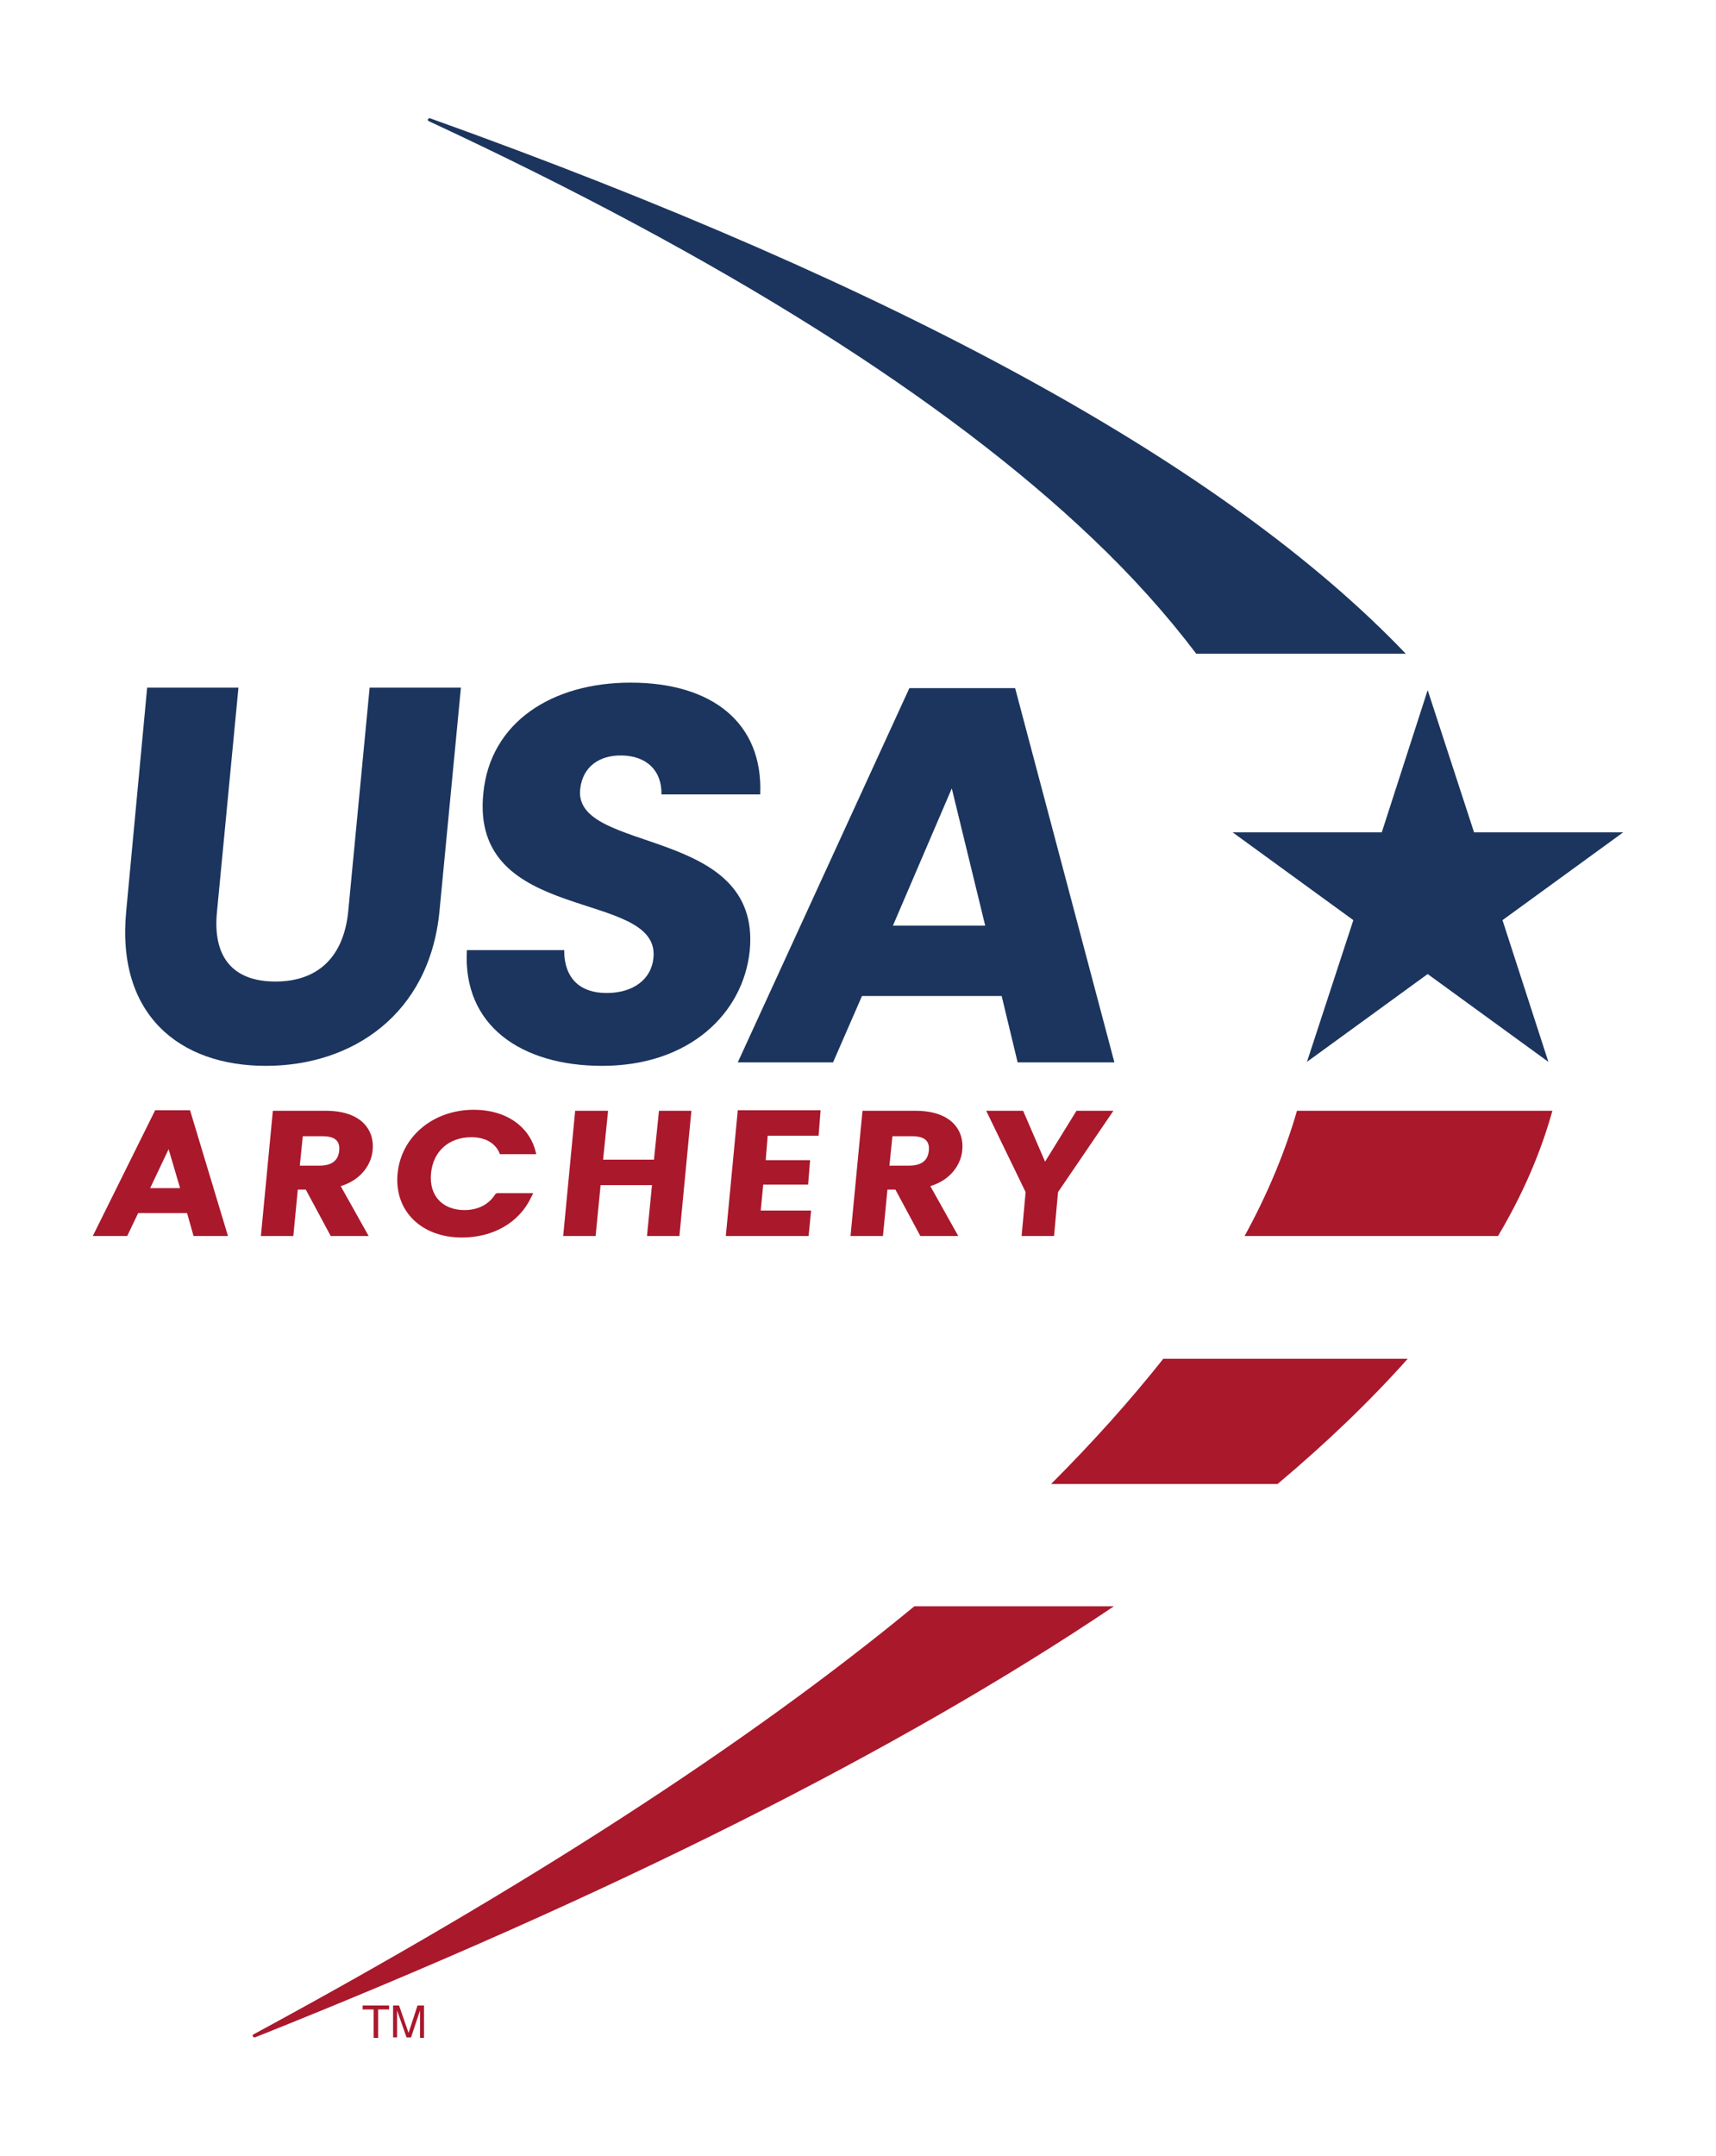
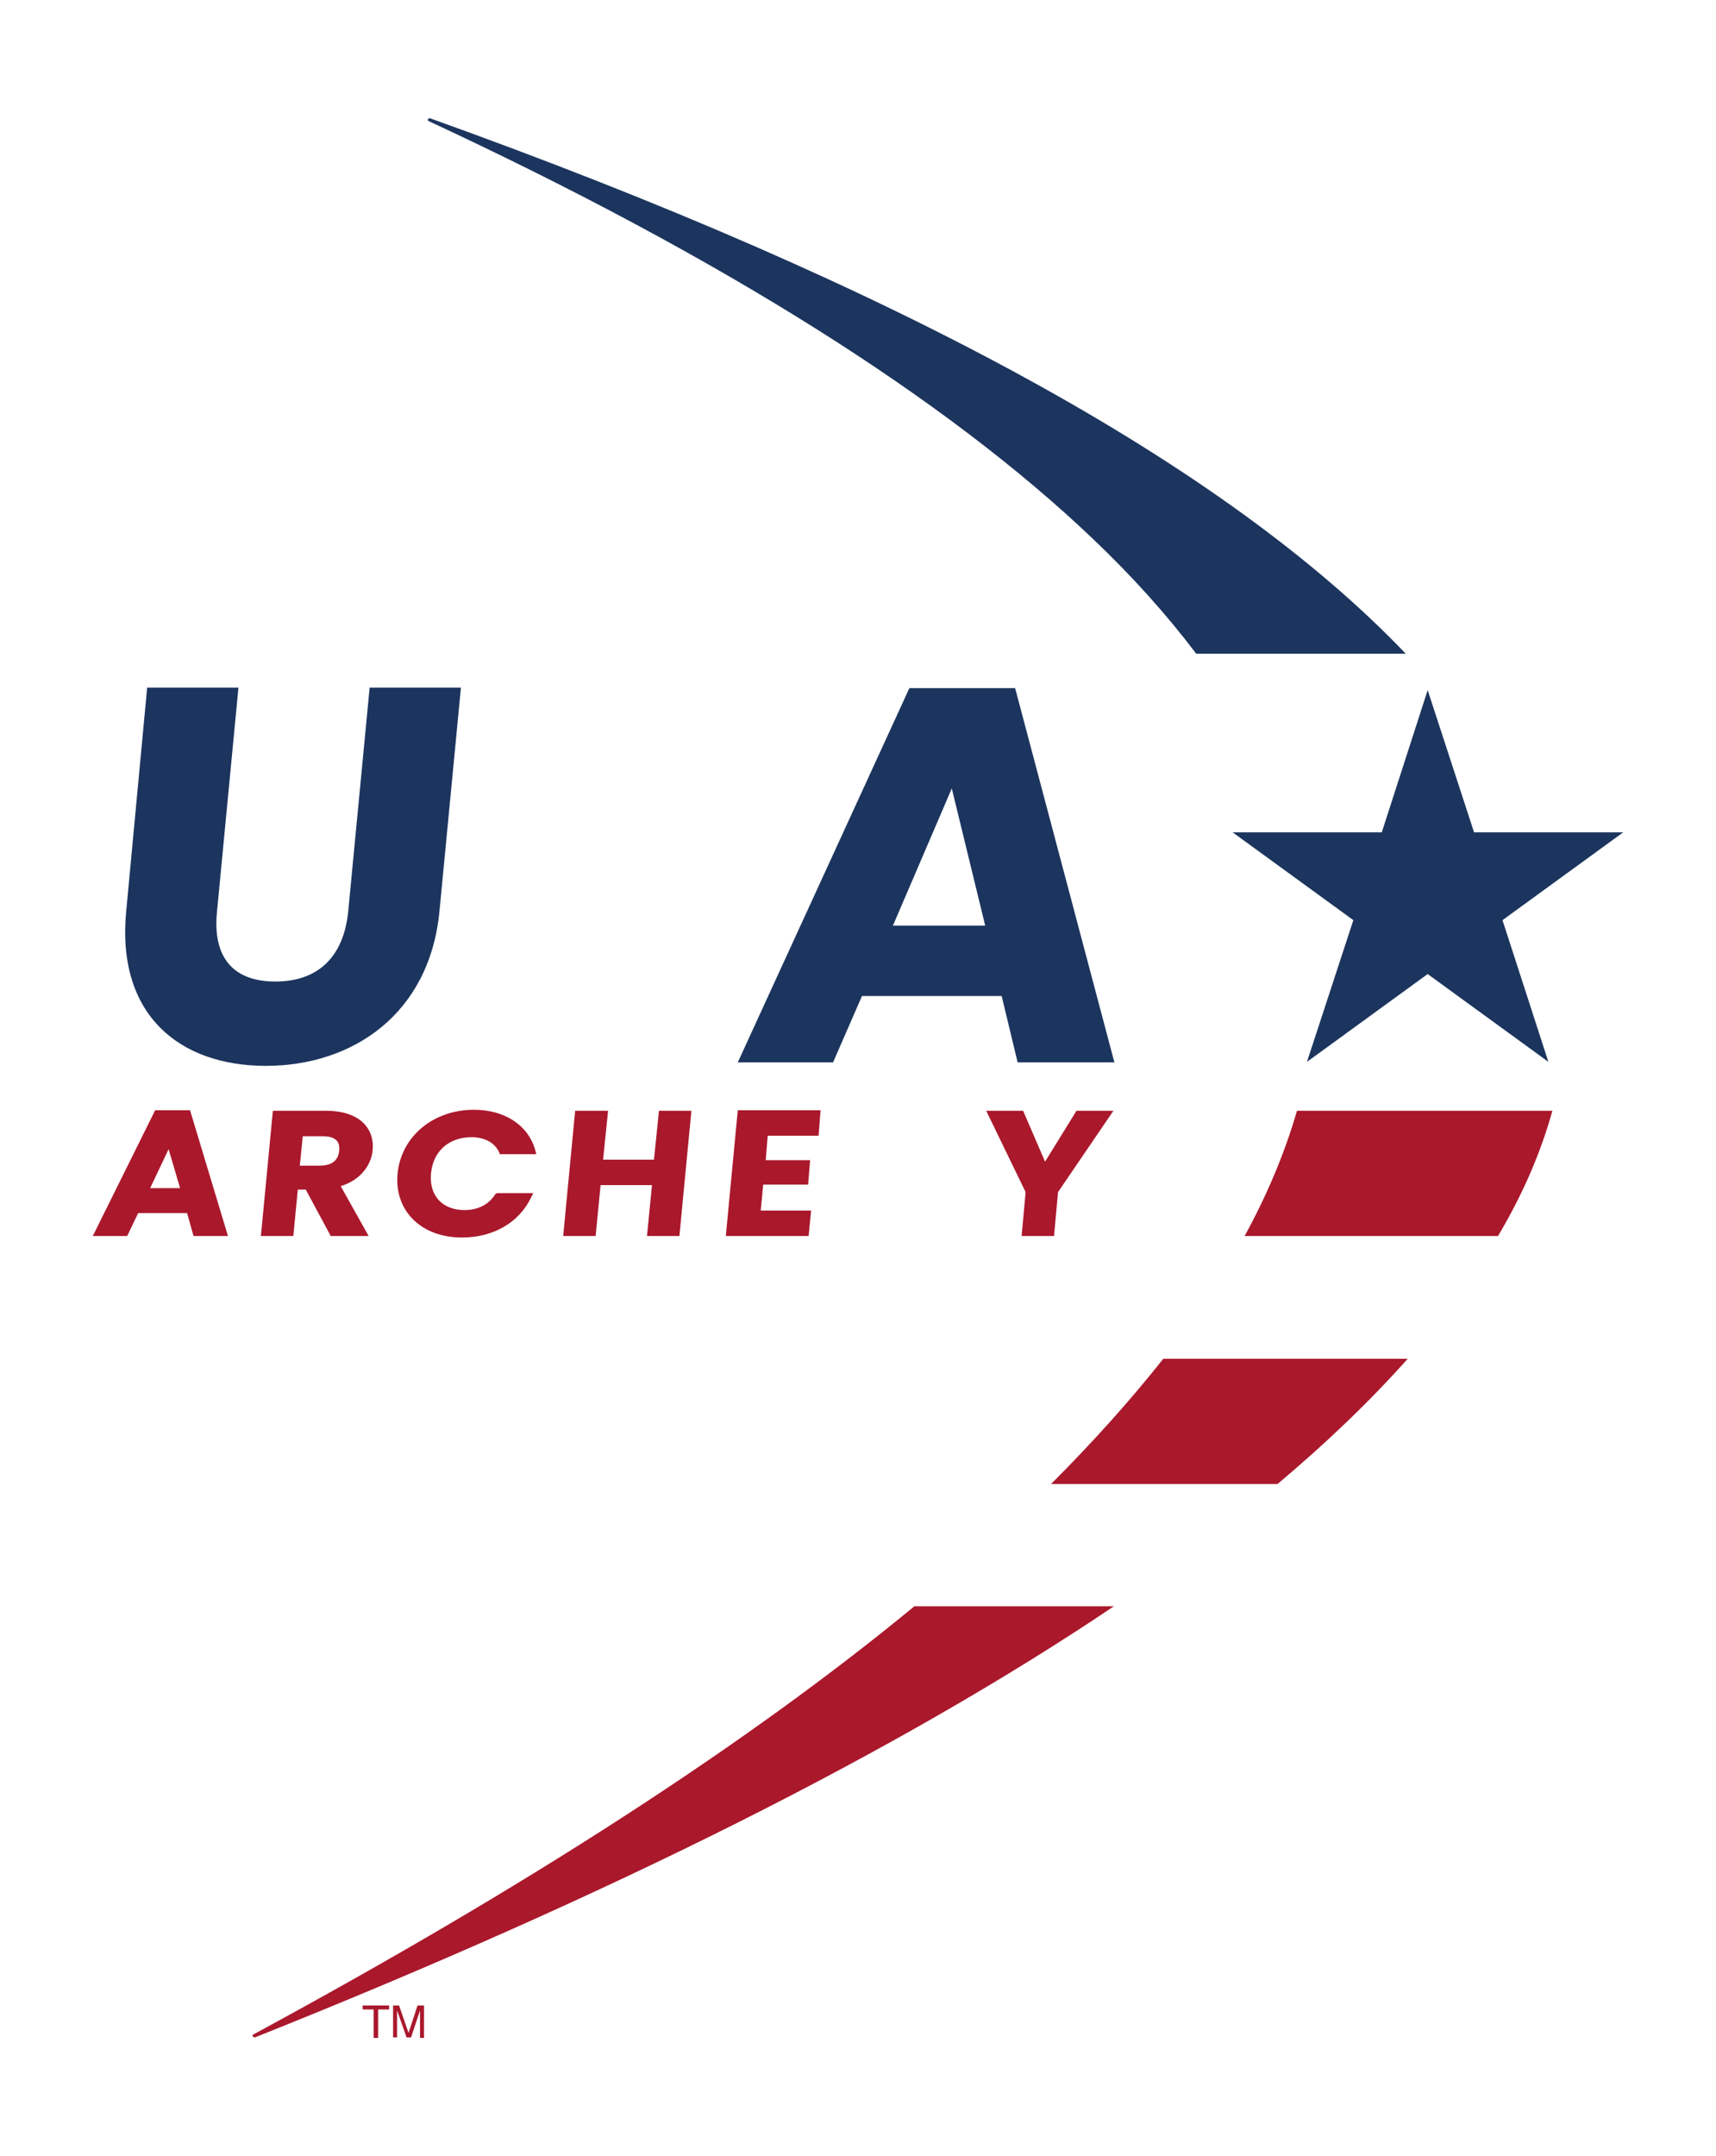
<svg xmlns="http://www.w3.org/2000/svg" xml:space="preserve" style="enable-background:new 0 0 344 432;" viewBox="0 0 344 432" y="0px" x="0px" id="Layer_1" version="1.1">
  <style type="text/css">
	.st0{fill:#1C355E;}
	.st1{fill:#AA182C;}
</style>
  <polygon points="325.4,166.8 295.5,166.8 286.2,138.3 277,166.8 247.1,166.8 271.3,184.4 262,212.8 286.2,195.2   310.4,212.8 301.2,184.4" class="st0" />
  <path d="M86.2,23.7c0,0-0.1,0-0.1,0c-0.1,0-0.3,0.1-0.3,0.2c-0.1,0.2,0,0.3,0.2,0.4c58.9,27.4,103.6,55.6,133,83.6  c8,7.6,14.9,15.3,20.8,23.1h42C245.9,93.4,180.5,57.5,86.2,23.7z" class="st0" />
  <path d="M260,222.6c-2.4,8.3-5.9,16.7-10.5,25.1h50.8c5-8.4,8.6-16.8,10.9-25.1H260z" class="st1" />
  <path d="M210.7,297.4h45.4c10-8.4,18.7-16.8,26.1-25.1h-49C226.7,280.5,219.2,288.9,210.7,297.4z" class="st1" />
  <path d="M50.8,407.7c-0.2,0.1-0.2,0.3-0.1,0.4c0.1,0.1,0.2,0.2,0.3,0.2c0,0,0.1,0,0.1,0  c71.7-28.6,129.4-57.6,172.2-86.4h-40C149.8,349.5,105.7,378,50.8,407.7z" class="st1" />
  <path d="M29.5,137.8h18.3l-4.3,44.9c-0.9,8.9,3,14,11.7,14c8.7,0,13.7-5.1,14.6-14l4.3-44.9h18.3l-4.3,44.8  c-2,20.7-17.5,31-34.8,31c-17.4,0-30-10.3-28-31L29.5,137.8z" class="st0" />
-   <path d="M120.7,213.6c-16.1,0-28-8-27.1-23.2h19.5c0,5.8,3.3,8.6,8.5,8.6c5.3,0,9-2.7,9.4-7.1  c1.3-13.9-36.9-6.4-34.1-33c1.4-14.2,13.8-22.1,29.5-22.1c16.4,0,26.6,8.1,26,22.4h-19.8c0.1-4.8-3-7.7-7.9-7.8  c-4.4-0.1-7.9,2.1-8.4,6.8c-1.3,13,36.4,7.2,34,32.3C149,203.1,138.2,213.6,120.7,213.6z" class="st0" />
  <path d="M200.8,199.6h-28l-5.8,13.3h-19.1l34.4-75h21.2l19.9,75H204L200.8,199.6z M190.8,158L179,185.5h18.5L190.8,158z" class="st0" />
  <path d="M38.1,222.5h-7l-12.5,25.2h6.9l2.2-4.6h9.8l1.3,4.6h6.9L38.1,222.5z M36.1,238.1h-6l3.7-7.8L36.1,238.1z" class="st1" />
  <path d="M68.3,237.7c4.3-1.3,6.2-4.6,6.4-7.2c0.4-3.7-1.9-7.9-9.4-7.9H54.7l-2.4,25.1h6.5l0.9-9.3h1.6l5,9.3h7.6  L68.3,237.7z M60.7,227.7h3.9c2.5,0,3.6,0.9,3.4,2.9c-0.2,2-1.5,3-4,3h-3.9L60.7,227.7z" class="st1" />
  <path d="M99.3,239.3c-1.3,2.1-3.5,3.2-6.2,3.2c-4.4,0-7.1-2.9-6.7-7.3c0.4-4.5,3.6-7.3,8.1-7.3c2.7,0,4.7,1.1,5.6,3.1  l0.1,0.3h7.3l-0.2-0.8c-1.4-5-6.1-8.1-12.3-8.1c-8.2,0-14.6,5.4-15.3,12.8c-0.7,7.4,4.7,12.8,12.9,12.8c6.3,0,11.5-3,13.9-8.1  l0.4-0.8h-7.3L99.3,239.3z" class="st1" />
  <polygon points="132.1,222.6 131.1,232.4 120.9,232.4 121.9,222.6 115.3,222.6 112.9,247.7 119.4,247.7 120.4,237.5   130.7,237.5 129.7,247.7 136.2,247.7 138.6,222.6" class="st1" />
  <polygon points="164.1,227.6 164.5,222.5 147.9,222.5 145.5,247.7 162.1,247.7 162.6,242.6 152.5,242.6 153,237.4   162,237.4 162.4,232.5 153.5,232.5 153.9,227.6" class="st1" />
-   <path d="M186.5,237.7c4.3-1.3,6.2-4.6,6.4-7.2c0.4-3.7-1.9-7.9-9.4-7.9h-10.6l-2.4,25.1h6.5l0.9-9.3h1.6l5,9.3h7.6  L186.5,237.7z M178.9,227.7h3.9c2.5,0,3.6,0.9,3.4,2.9c-0.2,2-1.5,3-4,3h-3.9L178.9,227.7z" class="st1" />
  <polygon points="215.8,222.6 209.5,232.8 205.1,222.6 197.7,222.6 205.6,238.9 204.8,247.7 211.3,247.7 212.1,238.9   223.2,222.6" class="st1" />
  <g>
    <path d="M78,401.9v0.8h-2.2v5.7h-0.9v-5.7h-2.2v-0.8H78z" class="st1" />
    <path d="M78.8,401.9H80l1.9,5.5l1.8-5.5H85v6.5h-0.8v-3.8c0-0.1,0-0.4,0-0.7c0-0.3,0-0.6,0-1l-1.8,5.4h-0.9l-1.9-5.4   v0.2c0,0.2,0,0.4,0,0.7c0,0.3,0,0.6,0,0.7v3.8h-0.8V401.9z" class="st1" />
  </g>
</svg>